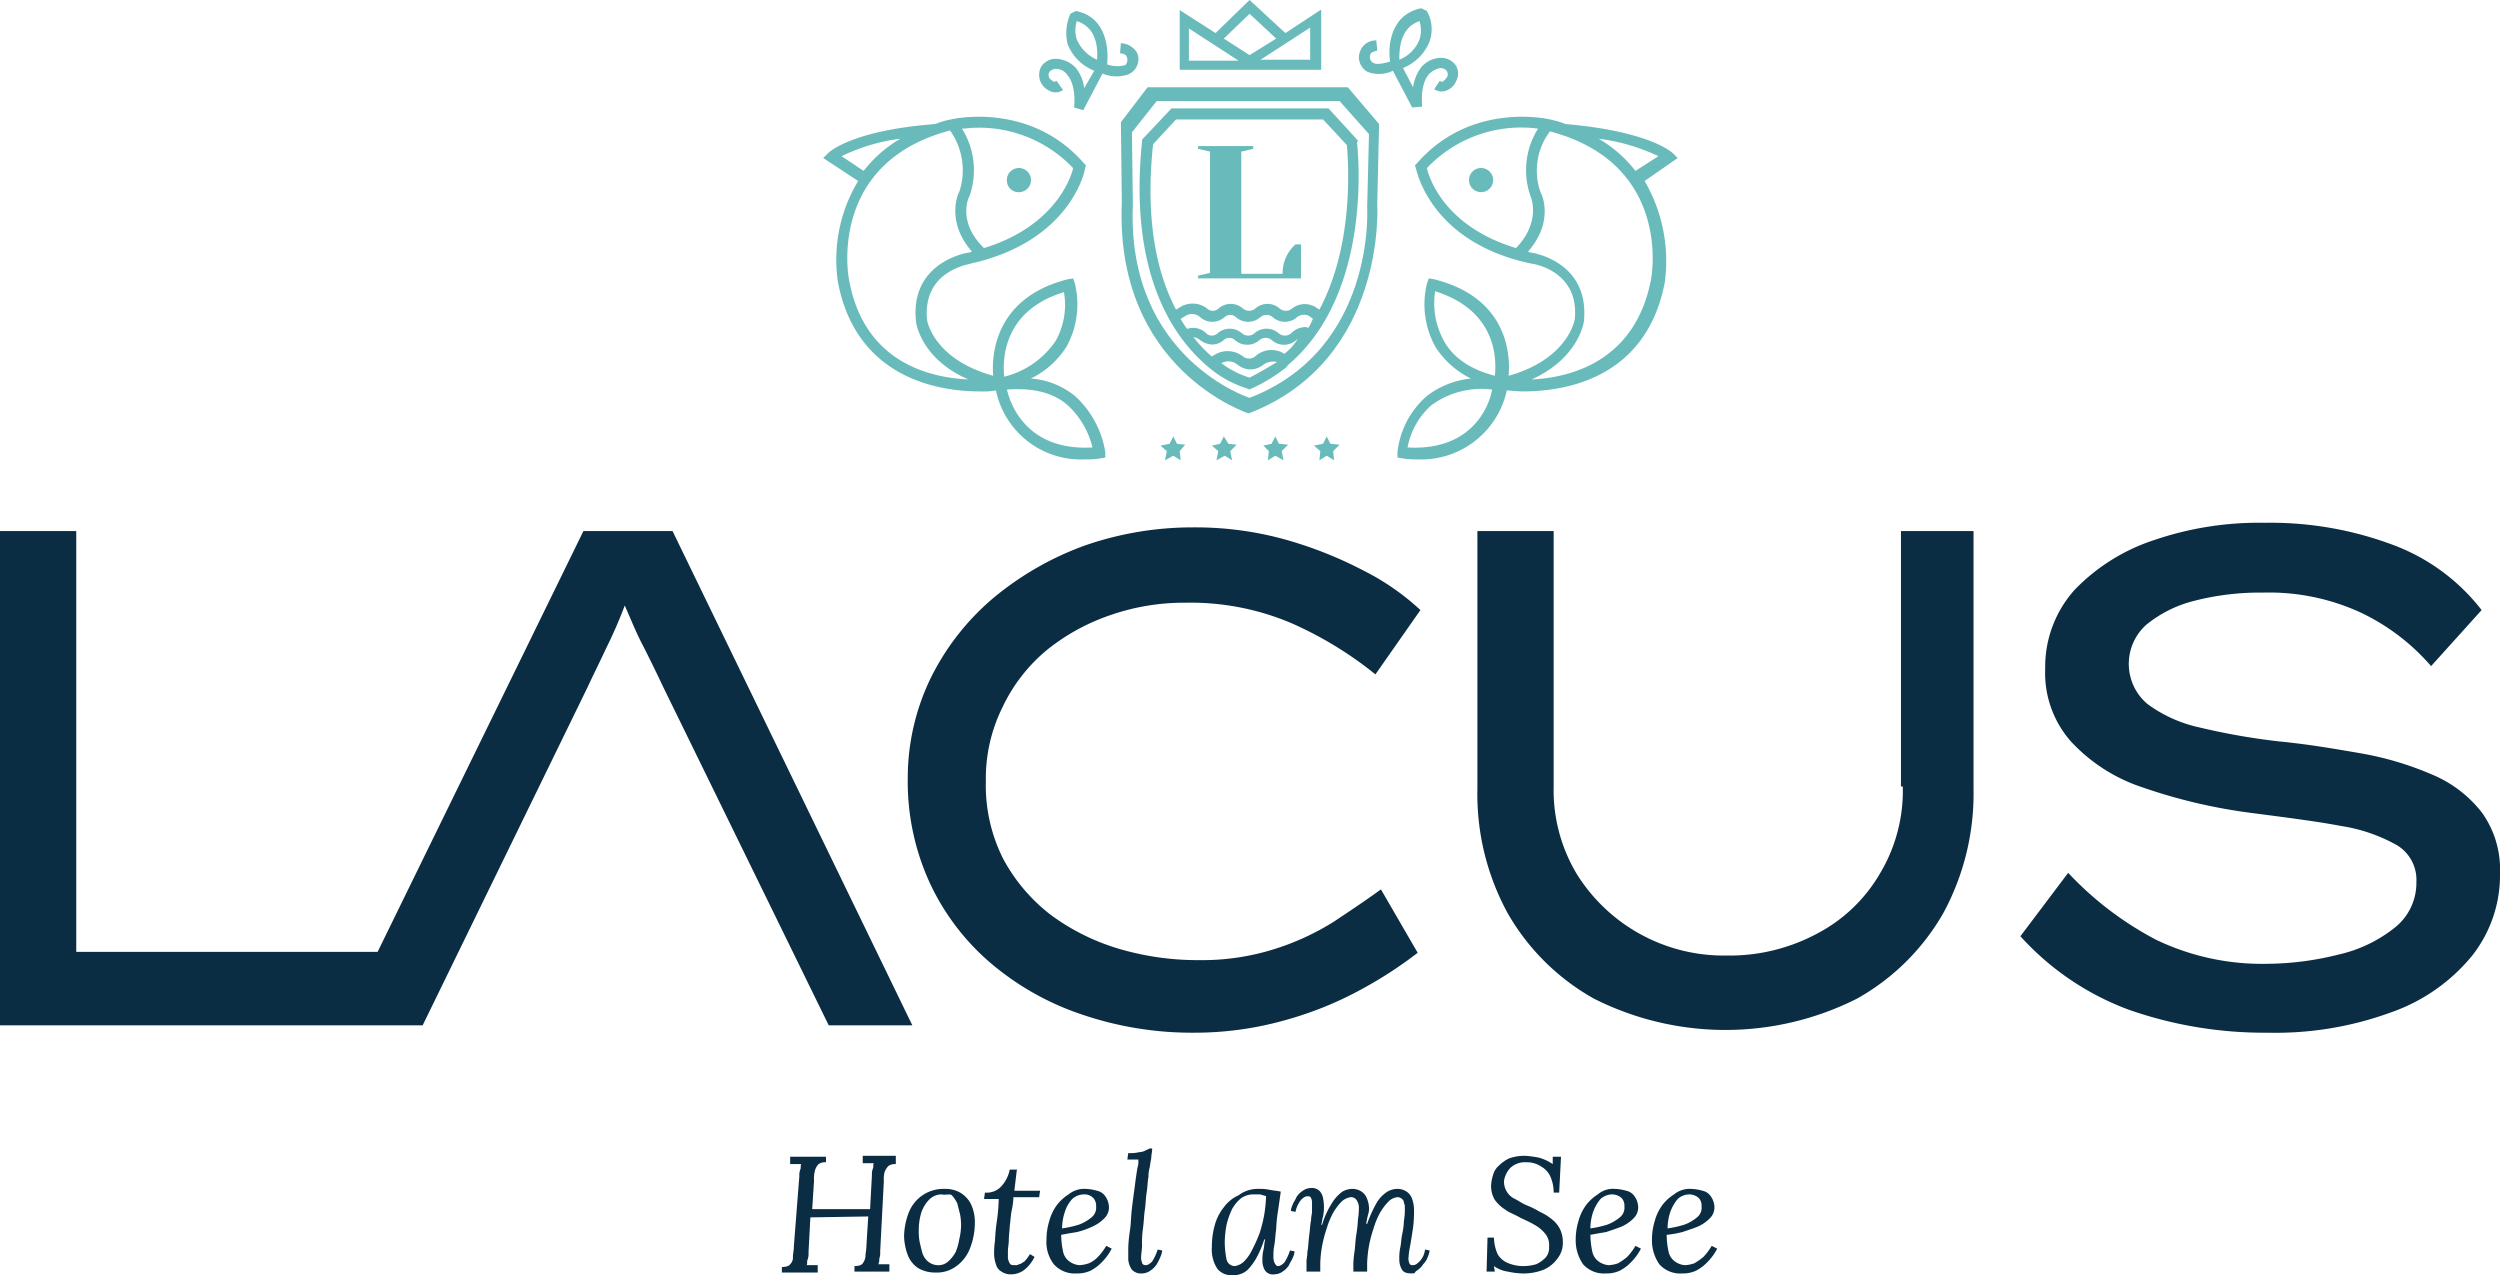
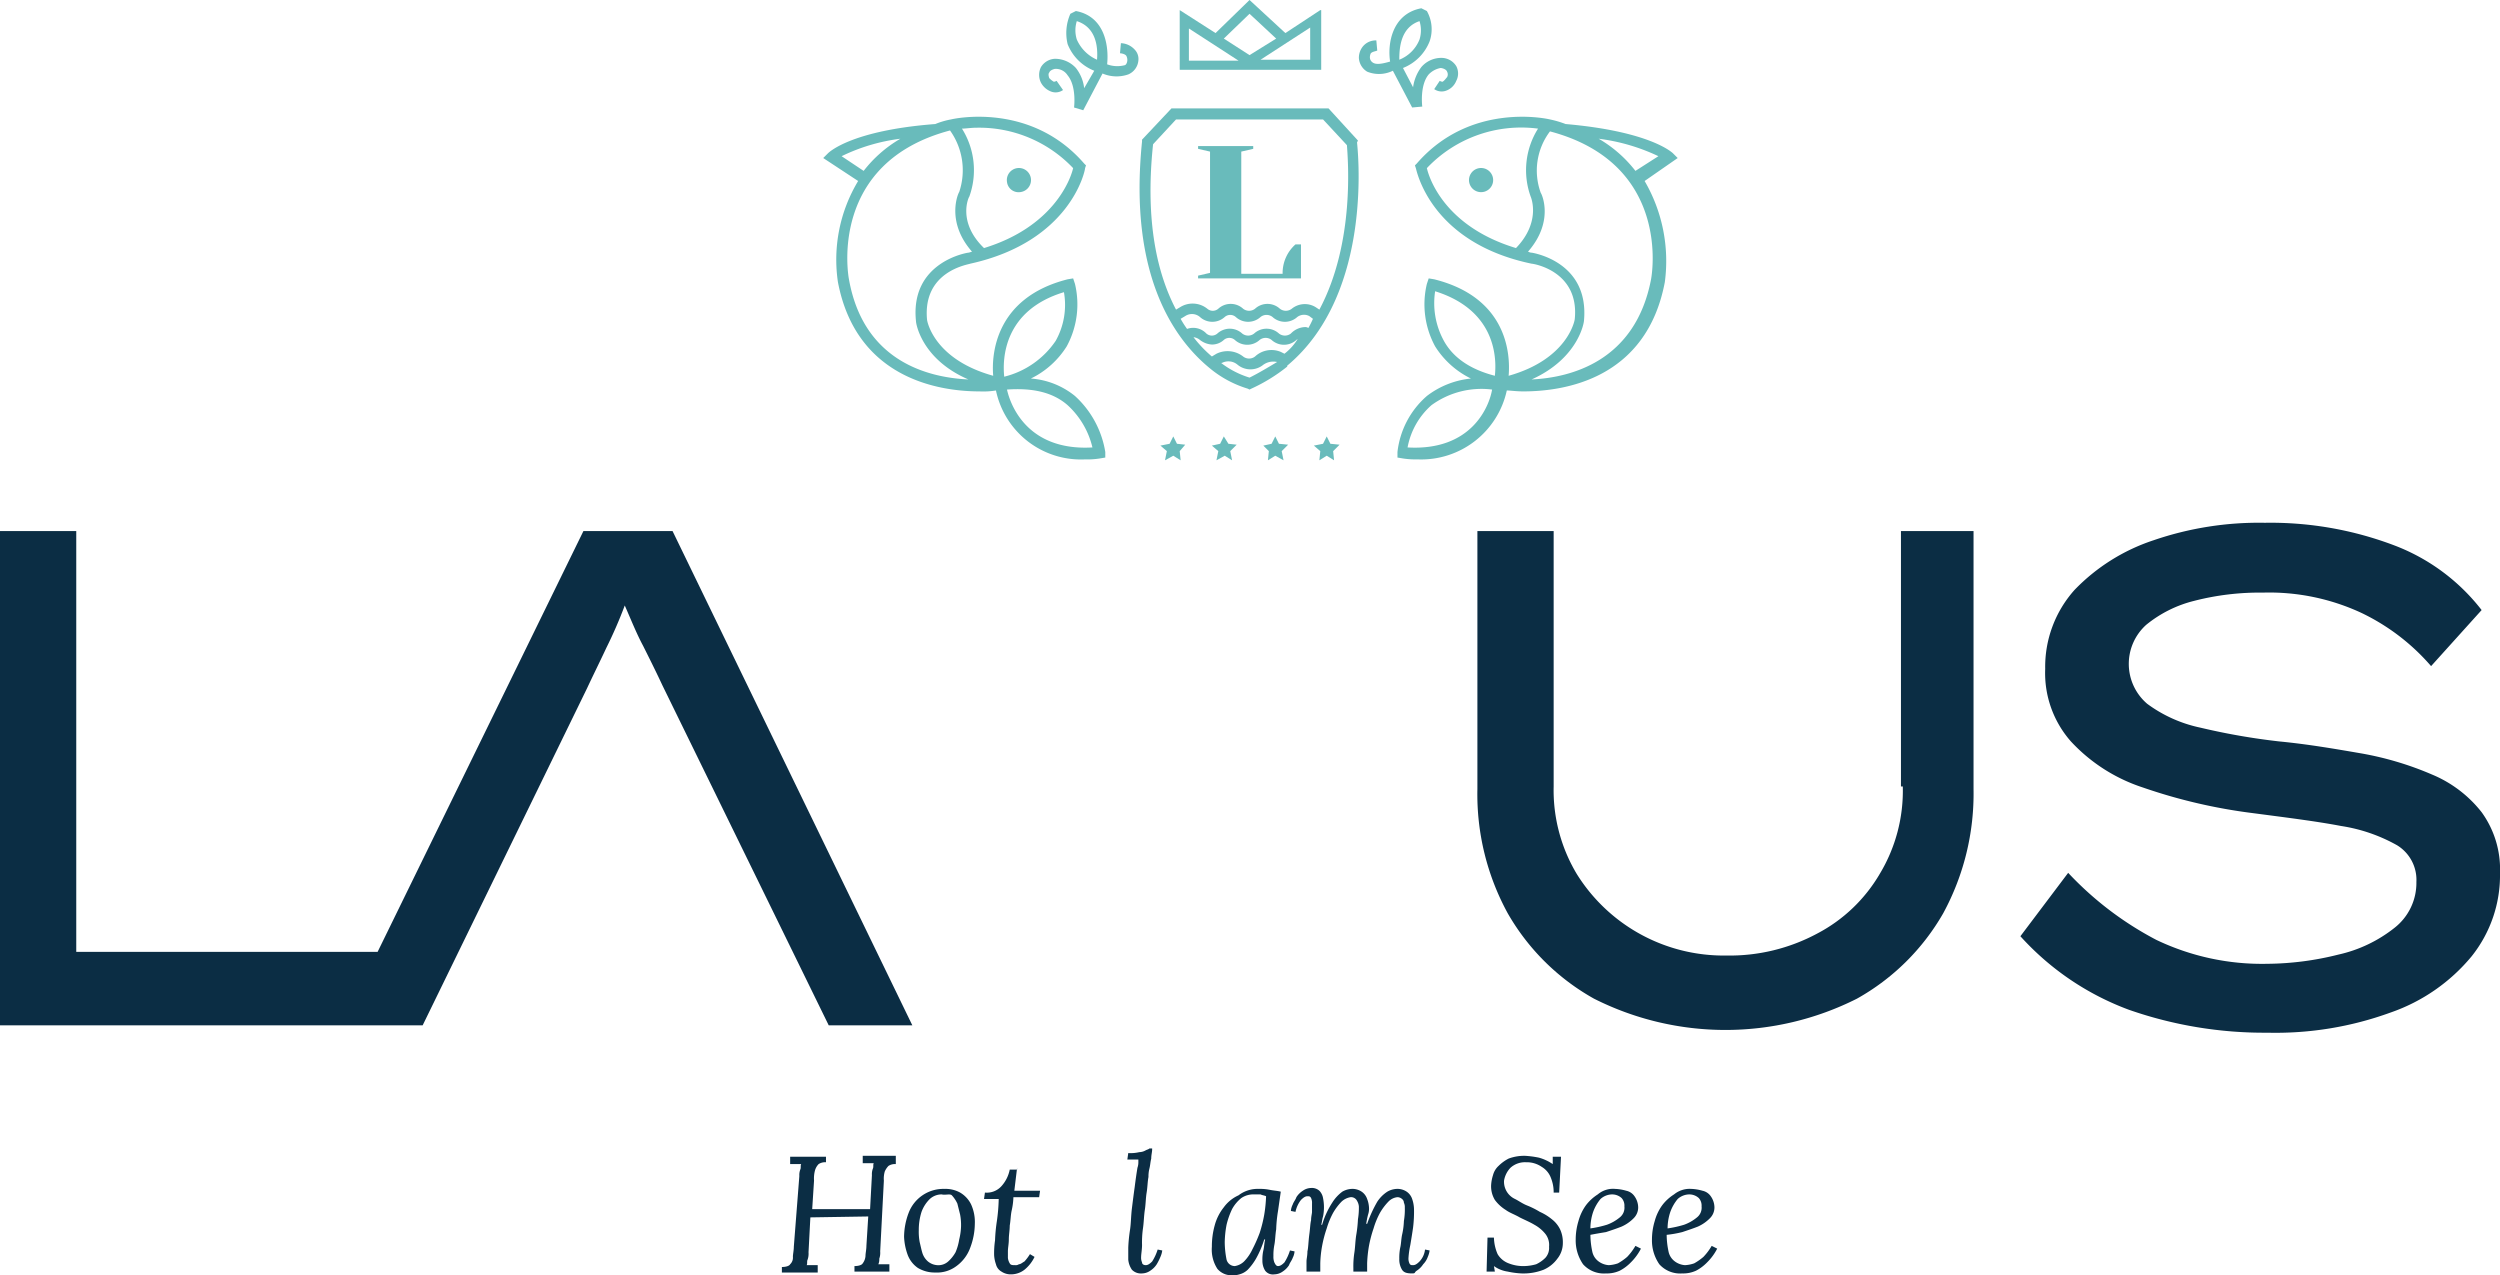
<svg xmlns="http://www.w3.org/2000/svg" id="LA_Logo_RZ" width="272.1" height="138.8" viewBox="0 0 272.1 138.8">
  <g id="Gruppe_41" data-name="Gruppe 41">
    <path id="Pfad_2" data-name="Pfad 2" d="M63.5,57.8,41.1,103.6H8.3V57.8H0v53.8H46L63.9,74.9c.7-1.5,1.4-2.9,2.1-4.4a48.926,48.926,0,0,0,2-4.6c.7,1.6,1.3,3.1,2,4.4.7,1.4,1.4,2.8,2.1,4.3l18.1,37h9.1L73.2,57.8Z" fill="#0b2d44" />
-     <path id="Pfad_3" data-name="Pfad 3" d="M114,70.7a22.634,22.634,0,0,1,7-3.8,24.381,24.381,0,0,1,8-1.3,28.091,28.091,0,0,1,11.5,2.2,40.368,40.368,0,0,1,9.2,5.6l4.9-7a26.708,26.708,0,0,0-6.2-4.3,44.036,44.036,0,0,0-8.6-3.4,36.57,36.57,0,0,0-10-1.3,35.654,35.654,0,0,0-11.8,2,33.3,33.3,0,0,0-9.9,5.7,27.075,27.075,0,0,0-6.8,8.7,24.926,24.926,0,0,0-2.5,10.9,26.446,26.446,0,0,0,2.4,11.4,25.766,25.766,0,0,0,6.6,8.7,30,30,0,0,0,9.9,5.6,37.159,37.159,0,0,0,12.2,2A36.249,36.249,0,0,0,140,111a38.728,38.728,0,0,0,8.5-3.5,44.986,44.986,0,0,0,5.8-3.8l-4-6.9c-1.5,1.1-3.3,2.3-5.1,3.5a27.867,27.867,0,0,1-6.5,3,26.178,26.178,0,0,1-8.2,1.2,30.292,30.292,0,0,1-8.6-1.2,23.9,23.9,0,0,1-7.5-3.7,19.016,19.016,0,0,1-5.2-6.1,17.761,17.761,0,0,1-1.9-8.5,17.438,17.438,0,0,1,1.8-8A18.148,18.148,0,0,1,114,70.7Z" fill="#0b2d44" />
    <path id="Pfad_4" data-name="Pfad 4" d="M207.1,85.6a17.506,17.506,0,0,1-2.5,9.5,17.035,17.035,0,0,1-6.8,6.5,20.15,20.15,0,0,1-9.9,2.4,18.84,18.84,0,0,1-16.3-8.9,17.745,17.745,0,0,1-2.5-9.5V57.8h-8.3V85.9a27,27,0,0,0,3.3,13.5,24.7,24.7,0,0,0,9.4,9.3,31.772,31.772,0,0,0,28.6,0,24.7,24.7,0,0,0,9.4-9.3,27.271,27.271,0,0,0,3.3-13.5V57.8h-7.9V85.6Z" fill="#0b2d44" />
    <path id="Pfad_5" data-name="Pfad 5" d="M270.1,88.4a13.381,13.381,0,0,0-5.4-4.1A34.681,34.681,0,0,0,257,82c-2.9-.5-5.8-1-8.9-1.3a71.917,71.917,0,0,1-8.6-1.5,14.9,14.9,0,0,1-5.8-2.6,5.713,5.713,0,0,1-.1-8.6,13.346,13.346,0,0,1,5.2-2.6,28.555,28.555,0,0,1,7.5-.9A23.778,23.778,0,0,1,257,66.7a23.283,23.283,0,0,1,7.6,5.8l5.5-6.1a21.791,21.791,0,0,0-9.4-7,37.946,37.946,0,0,0-14.2-2.5,35.326,35.326,0,0,0-12.1,1.9,21.149,21.149,0,0,0-8.6,5.4,12.545,12.545,0,0,0-3.2,8.6,11.241,11.241,0,0,0,2.8,7.9,18.482,18.482,0,0,0,7.8,5,58.989,58.989,0,0,0,12,2.8c3.8.5,7,.9,9.6,1.4a17.947,17.947,0,0,1,6.1,2.1,4.412,4.412,0,0,1,2.1,4,6.2,6.2,0,0,1-2.4,5,15.073,15.073,0,0,1-6.1,2.9,32.486,32.486,0,0,1-7.7,1,26.668,26.668,0,0,1-12.1-2.6,35.957,35.957,0,0,1-9.6-7.3l-5.2,6.9a29.885,29.885,0,0,0,11.8,8,44.672,44.672,0,0,0,15.1,2.5,36.553,36.553,0,0,0,13.4-2.2,19.87,19.87,0,0,0,8.8-6.1,14.138,14.138,0,0,0,3.1-9.1A10.583,10.583,0,0,0,270.1,88.4Z" fill="#0b2d44" />
  </g>
  <g id="Gruppe_42" data-name="Gruppe 42">
    <path id="Pfad_6" data-name="Pfad 6" d="M182.6,17.2l-.5-.5c-.1-.1-2.5-2.4-11.7-3.2h0a10.927,10.927,0,0,0-1.7-.5c-.4-.1-8.7-1.9-14.5,4.8l-.2.2.1.3c.1.3,1.6,8.1,12.6,10.4.2,0,5.2.8,4.7,6,0,.2-.8,4.4-7.2,6.2.2-2.3-.1-8.5-8.1-10.5l-.6-.1-.2.6a9.576,9.576,0,0,0,.9,6.8,9.509,9.509,0,0,0,3.9,3.5,9.377,9.377,0,0,0-4.8,1.9,9.482,9.482,0,0,0-3.2,6.1v.6l.6.1a9.151,9.151,0,0,0,1.6.1,9.535,9.535,0,0,0,9.7-7.5c.4,0,1,.1,1.8.1,4.4,0,13.4-1.3,15.4-11.9a17.315,17.315,0,0,0-2.2-11ZM153.2,48.7a8.1,8.1,0,0,1,2.6-4.6,9.241,9.241,0,0,1,6.6-1.7C162.1,44.2,160.2,49.1,153.2,48.7Zm9.5-7.8c-2.7-.7-4.6-2-5.6-3.9a8.537,8.537,0,0,1-.9-5.3C162.9,33.8,162.9,39.1,162.7,40.9ZM180.5,17,178,18.6a13.812,13.812,0,0,0-4-3.5A21.309,21.309,0,0,1,180.5,17Zm-25.2,1.3A14.137,14.137,0,0,1,167.4,14a8.488,8.488,0,0,0-.8,7.4s1.2,2.7-1.6,5.6C157.4,24.7,155.6,19.6,155.3,18.3Zm24.4,12.1c-1.7,8.9-8.7,10.7-13,10.9,5.1-2.3,5.7-6.2,5.7-6.4.6-6.5-5.7-7.4-5.7-7.4-.2,0-.3-.1-.4-.1,2.9-3.3,1.5-6.3,1.4-6.4a7.067,7.067,0,0,1,1-6.7C181.9,17.8,179.8,29.9,179.7,30.4Z" fill="#69bbbb" />
    <path id="Pfad_7" data-name="Pfad 7" d="M161.4,18.3a1.315,1.315,0,1,0,1.1,1.5A1.318,1.318,0,0,0,161.4,18.3Z" fill="#69bbbb" />
    <path id="Pfad_8" data-name="Pfad 8" d="M117,43.1a8.589,8.589,0,0,0-4.8-1.9,9.509,9.509,0,0,0,3.9-3.5,9.576,9.576,0,0,0,.9-6.8l-.2-.6-.6.1c-7.9,2-8.3,8.2-8.1,10.5-6.5-1.8-7.2-6-7.2-6.1-.5-5.3,4.5-6,4.7-6.1,10.9-2.4,12.5-10.1,12.5-10.4l.1-.3-.2-.2c-5.8-6.7-14.1-4.9-14.5-4.8a8.447,8.447,0,0,0-1.7.5h0c-9.2.7-11.6,3.1-11.7,3.2l-.5.5,3.8,2.5a16.592,16.592,0,0,0-2.2,11c2,10.5,11,11.9,15.4,11.9a8.663,8.663,0,0,0,1.8-.1,9.448,9.448,0,0,0,9.7,7.5,8.6,8.6,0,0,0,1.6-.1l.6-.1v-.6A10.507,10.507,0,0,0,117,43.1ZM106.3,13.9a14.1,14.1,0,0,1,10.5,4.4c-.3,1.3-2.2,6.4-9.7,8.7-2.9-2.8-1.7-5.5-1.6-5.6a8.488,8.488,0,0,0-.8-7.4C105.1,14,105.7,13.9,106.3,13.9ZM91.6,17A20.331,20.331,0,0,1,98,15.1a13.812,13.812,0,0,0-4,3.5Zm.8,13.4c-.1-.5-2.2-12.7,11-16.2a7.44,7.44,0,0,1,1,6.7c-.1.1-1.5,3.2,1.4,6.5-.1,0-.3.1-.4.1s-6.4,1-5.7,7.5c0,.2.6,4.1,5.7,6.3C101.1,41.1,94,39.4,92.4,30.4Zm23.4,1.4a8.021,8.021,0,0,1-.9,5.3,9.521,9.521,0,0,1-5.6,3.9C109.1,39.1,109.2,33.8,115.8,31.8Zm-6.2,10.6c2.8-.2,5,.3,6.6,1.7a9.065,9.065,0,0,1,2.7,4.6C111.9,49.1,110,44.2,109.6,42.4Z" fill="#69bbbb" />
    <path id="Pfad_9" data-name="Pfad 9" d="M111.1,20.9a1.315,1.315,0,1,0-1.5-1.1A1.27,1.27,0,0,0,111.1,20.9Z" fill="#69bbbb" />
    <path id="Pfad_10" data-name="Pfad 10" d="M139.6,29.8h-4.5V16.5l1.3-.3v-.3h-6v.3l1.3.3V29.7l-1.3.3v.3h11.2V26.6H141A4.162,4.162,0,0,0,139.6,29.8Z" fill="#69bbbb" />
    <path id="Pfad_11" data-name="Pfad 11" d="M154.8,11.6s-.3-2.3.7-3.5a2.389,2.389,0,0,1,1.3-.7c.1,0,.6.1.7.4a.629.629,0,0,1,0,.6c-.1.1-.3.4-.5.5a.774.774,0,0,1-.3-.1l-.6.9a1.4,1.4,0,0,0,1.2.2,1.861,1.861,0,0,0,1.2-1.1,1.717,1.717,0,0,0,0-1.6,1.9,1.9,0,0,0-1.6-.9,2.865,2.865,0,0,0-2.2,1,4.69,4.69,0,0,0-.9,2.2l-1.1-2.1a5.14,5.14,0,0,0,2.9-2.9,4.024,4.024,0,0,0-.3-3.3l-.6-.3c-3.2.6-3.7,3.9-3.4,5.8-.7.2-1.5.4-1.9.1a.676.676,0,0,1-.3-.6,1,1,0,0,1,.1-.4c.2-.2.5-.2.7-.3l-.1-1.1a1.806,1.806,0,0,0-1.5.7,1.975,1.975,0,0,0-.4,1.2,1.87,1.87,0,0,0,.9,1.5,3.423,3.423,0,0,0,2.8-.1l2.1,4Zm-.3-9.3a3.337,3.337,0,0,1,0,2,3.925,3.925,0,0,1-2.2,2.2C152.3,5.3,152.4,3,154.5,2.3Z" fill="#69bbbb" />
    <path id="Pfad_12" data-name="Pfad 12" d="M143.7,1.1l-3.8,2.5L136,0l-3.7,3.6-3.9-2.5V7.6h15.4V1.1ZM129.4,6.5V3.1l5.4,3.5h-5.4Zm3.8-2.3L136,1.5l2.9,2.7L136,6Zm9.4,2.3h-5.4L142.6,3Z" fill="#69bbbb" />
    <path id="Pfad_13" data-name="Pfad 13" d="M123.9,6.6a1.457,1.457,0,0,0-.4-1.2,2.132,2.132,0,0,0-1.5-.7l-.1,1.1c.2,0,.6.1.7.3a1,1,0,0,1,.1.4c0,.4-.2.6-.3.6a3.169,3.169,0,0,1-1.9-.1c.2-1.9-.2-5.2-3.4-5.8l-.6.3a5.148,5.148,0,0,0-.3,3.3,5.14,5.14,0,0,0,2.9,2.9L118,9.6a4.306,4.306,0,0,0-.9-2.2,3.083,3.083,0,0,0-2.3-1,1.877,1.877,0,0,0-1.5.9,1.9,1.9,0,0,0,0,1.7,2.089,2.089,0,0,0,1.2,1,1.4,1.4,0,0,0,1.2-.2l-.7-1a.774.774,0,0,1-.3.1,2.181,2.181,0,0,1-.5-.4q-.15-.45,0-.6c.1-.3.6-.4.6-.4a1.513,1.513,0,0,1,1.4.7c1,1.2.7,3.5.7,3.5l1,.3L120,8a3.871,3.871,0,0,0,2.8.1A1.815,1.815,0,0,0,123.9,6.6Zm-4.5-.1a4.266,4.266,0,0,1-2.2-2.2,3.337,3.337,0,0,1,0-2C119.4,3,119.5,5.3,119.4,6.5Z" fill="#69bbbb" />
    <path id="Pfad_14" data-name="Pfad 14" d="M128.1,48.3l-.4-.8-.4.8-1,.2.7.6-.2,1,.9-.5.8.5-.1-1,.6-.7Z" fill="#69bbbb" />
    <path id="Pfad_15" data-name="Pfad 15" d="M133.7,48.3l-.5-.8-.4.8-.9.2.7.6-.2,1,.9-.5.8.5-.2-1,.7-.7Z" fill="#69bbbb" />
    <path id="Pfad_16" data-name="Pfad 16" d="M139.2,48.3l-.4-.8-.4.8-.9.2.6.6-.1,1,.8-.5.9.5-.2-1,.7-.7Z" fill="#69bbbb" />
    <path id="Pfad_17" data-name="Pfad 17" d="M144.8,48.3l-.4-.8-.4.8-1,.2.7.6-.1,1,.8-.5.8.5-.1-1,.7-.7Z" fill="#69bbbb" />
-     <path id="Pfad_18" data-name="Pfad 18" d="M146.7,9.5H124.9L122,13.3l.1,8.7c-.8,18.3,13.8,23,13.8,23,15.1-5.8,14-22.8,14-22.8l.2-8.7ZM136,43.3s-13.4-4.3-12.7-21l-.1-7.9,2.7-3.4h19.9l3.2,3.6-.2,8C148.8,22.5,149.8,38,136,43.3Z" fill="#69bbbb" />
    <path id="Pfad_19" data-name="Pfad 19" d="M147.8,15.3l-3.2-3.5H127.5l-3.2,3.4v.2c-1.5,14.7,3.6,21.6,7.4,24.7h0a11.81,11.81,0,0,0,4.1,2.2l.2.1.2-.1a18.44,18.44,0,0,0,3.9-2.4h0v-.1c9.6-8,7.6-24.1,7.6-24.3ZM136,41.1a9.854,9.854,0,0,1-3.1-1.6h.1a1.534,1.534,0,0,1,1.7.2,2.21,2.21,0,0,0,2.8,0,1.883,1.883,0,0,1,1.5-.3C138,40,137,40.6,136,41.1Zm3.8-2.6-.4-.2a2.622,2.622,0,0,0-2.8.5,1.049,1.049,0,0,1-1.3,0,2.75,2.75,0,0,0-2.9-.3l-.5.3a13.546,13.546,0,0,1-2-2.1,1.329,1.329,0,0,1,.7.3,2.355,2.355,0,0,0,1.3.5,1.9,1.9,0,0,0,1.3-.5.912.912,0,0,1,1.2,0,2,2,0,0,0,2.7,0,1.049,1.049,0,0,1,1.3,0,2,2,0,0,0,2.7,0c.1-.1.2-.1.2-.2A5.931,5.931,0,0,1,139.8,38.5Zm2.6-2.8a.6.6,0,0,0-.4-.1,2.262,2.262,0,0,0-1.5.7,1.049,1.049,0,0,1-1.3,0,2,2,0,0,0-2.7,0,1.049,1.049,0,0,1-1.3,0,2,2,0,0,0-2.7,0,.91.91,0,0,1-1.2,0,1.965,1.965,0,0,0-2.1-.5,10.54,10.54,0,0,1-.7-1.1l.5-.3a1.333,1.333,0,0,1,1.6.1,2,2,0,0,0,2.7,0,.912.912,0,0,1,1.2,0,2,2,0,0,0,2.7,0,1.049,1.049,0,0,1,1.3,0,2,2,0,0,0,2.7,0,1.23,1.23,0,0,1,1.3-.1l.4.3A9.247,9.247,0,0,1,142.4,35.7Zm1.2-2-.3-.2a2.248,2.248,0,0,0-2.7.1,1.049,1.049,0,0,1-1.3,0,2,2,0,0,0-2.7,0,1.049,1.049,0,0,1-1.3,0,2,2,0,0,0-2.7,0,.91.91,0,0,1-1.2,0,2.551,2.551,0,0,0-2.9-.2l-.5.3c-2-3.8-3.4-9.5-2.5-18L128,13h16l2.6,2.8C146.7,17.3,147.5,26.4,143.6,33.7Z" fill="#69bbbb" />
  </g>
  <g id="Gruppe_43" data-name="Gruppe 43">
    <path id="Pfad_20" data-name="Pfad 20" d="M97.5,126.1v.6a1.292,1.292,0,0,0-.8.2,2.092,2.092,0,0,0-.4.6,2.787,2.787,0,0,0-.1,1l-.4,7.7a1.949,1.949,0,0,1-.1.8,1.268,1.268,0,0,1-.1.6h1.2v.8H93v-.6c.4,0,.8-.1.9-.3a1.49,1.49,0,0,0,.3-.8c0-.3.1-.7.1-1.1l.2-3.2-6.3.1-.2,3.8a1.949,1.949,0,0,1-.1.8c-.1.2,0,.4-.1.6H89v.8H85.1v-.6c.4,0,.8-.1.9-.3a.984.984,0,0,0,.3-.8c0-.3.1-.7.1-1.1L87,128a1.7,1.7,0,0,1,.1-.7c.1-.2,0-.4.1-.6H86v-.8h3.9v.6a1.292,1.292,0,0,0-.8.2,1.612,1.612,0,0,0-.4.7,3.421,3.421,0,0,0-.1,1.1l-.2,3.1h6.3l.2-3.7a1.7,1.7,0,0,1,.1-.7c.1-.2,0-.4.1-.6H93.9v-.8h3.6Z" fill="#0b2d44" />
    <path id="Pfad_21" data-name="Pfad 21" d="M102.8,129.4a3.287,3.287,0,0,1,1.7.4,3.039,3.039,0,0,1,1.2,1.3,4.638,4.638,0,0,1,.4,2.1,7.512,7.512,0,0,1-.5,2.6,4.26,4.26,0,0,1-1.5,2,3.506,3.506,0,0,1-2.3.7,3.557,3.557,0,0,1-1.9-.5,3.007,3.007,0,0,1-1.1-1.4,6.465,6.465,0,0,1-.4-2,7.512,7.512,0,0,1,.5-2.6,4.041,4.041,0,0,1,3.9-2.6Zm-.3.6a1.9,1.9,0,0,0-1.3.5,3.765,3.765,0,0,0-.9,1.4,6.448,6.448,0,0,0-.3,2,6.151,6.151,0,0,0,.1,1.3c.1.4.2.9.3,1.2a2.034,2.034,0,0,0,.6.9,1.777,1.777,0,0,0,1,.4,1.594,1.594,0,0,0,1.2-.4,3.915,3.915,0,0,0,.8-1,5.732,5.732,0,0,0,.4-1.4,6.753,6.753,0,0,0,.2-1.4,6.151,6.151,0,0,0-.1-1.3l-.3-1.2a3.49,3.49,0,0,0-.6-.9C103.4,129.9,102.9,130.1,102.5,130Z" fill="#0b2d44" />
    <path id="Pfad_22" data-name="Pfad 22" d="M110.7,127.1l-.3,2.5h2.8l-.1.7h-2.8a7.719,7.719,0,0,1-.2,1.5c-.1.5-.1,1-.2,1.6,0,.5-.1,1-.1,1.5s-.1.9-.1,1.3v.7a1.421,1.421,0,0,0,.2.6c.1.2.3.2.6.2a.6.6,0,0,0,.4-.1c.2,0,.4-.2.6-.3a5.547,5.547,0,0,0,.6-.8l.5.3a4.031,4.031,0,0,1-1.1,1.4,2.389,2.389,0,0,1-1.4.5,1.8,1.8,0,0,1-1.1-.3,1.242,1.242,0,0,1-.6-.8,3.553,3.553,0,0,1-.2-1,9.736,9.736,0,0,1,.1-1.6,18.321,18.321,0,0,1,.2-2.1,19.419,19.419,0,0,0,.2-2.4h-1.6l.1-.7a2.139,2.139,0,0,0,1.8-.7,3.8,3.8,0,0,0,.9-1.8h.8Z" fill="#0b2d44" />
-     <path id="Pfad_23" data-name="Pfad 23" d="M118.2,129.4a5.02,5.02,0,0,1,1.2.2,1.456,1.456,0,0,1,.9.6,2.144,2.144,0,0,1,.4,1.2,1.656,1.656,0,0,1-.5,1.2,4.276,4.276,0,0,1-1.3.9,8.511,8.511,0,0,1-1.7.6c-.6.1-1.2.2-1.7.3a8.969,8.969,0,0,0,.2,1.8,1.769,1.769,0,0,0,.7,1.1,2.1,2.1,0,0,0,1.1.4,3.553,3.553,0,0,0,1-.2,3.047,3.047,0,0,0,1-.7,6.233,6.233,0,0,0,.9-1.2l.6.3a5.826,5.826,0,0,1-1.1,1.5,4.7,4.7,0,0,1-1.2.9,3.339,3.339,0,0,1-1.5.3,3.04,3.04,0,0,1-2.5-1,3.955,3.955,0,0,1-.8-2.7,6.929,6.929,0,0,1,.3-2,5.305,5.305,0,0,1,.8-1.7,4.895,4.895,0,0,1,1.3-1.2A2.7,2.7,0,0,1,118.2,129.4Zm-.2.6a1.9,1.9,0,0,0-1.3.5,3.687,3.687,0,0,0-.8,1.4,5.663,5.663,0,0,0-.3,1.8,11.628,11.628,0,0,0,1.8-.4,4.678,4.678,0,0,0,1.4-.8,1.346,1.346,0,0,0,.5-1.2,1.222,1.222,0,0,0-.3-.9A1.284,1.284,0,0,0,118,130Z" fill="#0b2d44" />
    <path id="Pfad_24" data-name="Pfad 24" d="M125.4,125.1c0,.3-.1.6-.1,1-.1.4-.1.7-.2,1.1a3.445,3.445,0,0,0-.1.9c-.1.5-.1,1.1-.2,1.7s-.1,1.3-.2,1.9c-.1.7-.1,1.3-.2,2a10.869,10.869,0,0,0-.1,1.8c0,.5-.1,1-.1,1.3a1.268,1.268,0,0,0,.1.6c0,.2.2.3.4.3s.4-.1.7-.4a5.349,5.349,0,0,0,.6-1.3l.5.1a2.544,2.544,0,0,1-.2.7,5.937,5.937,0,0,1-.4.8,2.336,2.336,0,0,1-.7.7,1.613,1.613,0,0,1-.9.3,1.366,1.366,0,0,1-1.1-.4,2.3,2.3,0,0,1-.4-1.1v-1.3a16.83,16.83,0,0,1,.2-2c.1-.7.1-1.5.2-2.3s.2-1.6.3-2.3q.15-1.2.3-2.1a1.759,1.759,0,0,0,.1-.6v-.3h-1.2l.1-.7a4.121,4.121,0,0,0,1.2-.1,1.445,1.445,0,0,0,.7-.2c.2-.1.3-.1.4-.2h.3Z" fill="#0b2d44" />
    <path id="Pfad_25" data-name="Pfad 25" d="M137,129.4a5.284,5.284,0,0,1,1.2.1c.5.1.8.1,1.2.2l-.3,2.1a15.028,15.028,0,0,0-.2,2c-.1.6-.1,1.2-.2,1.7a5.74,5.74,0,0,0-.1,1.2,1.7,1.7,0,0,0,.1.7c.1.2.2.4.4.4s.4-.1.7-.4a5.35,5.35,0,0,0,.6-1.3l.5.1a1.854,1.854,0,0,1-.2.7c-.1.3-.3.5-.4.8a2.336,2.336,0,0,1-.7.7,1.613,1.613,0,0,1-.9.3,1.053,1.053,0,0,1-1-.4,2.016,2.016,0,0,1-.3-1.1,4.484,4.484,0,0,1,.1-1.1c.1-.4.1-.8.2-1.2h-.1a10.914,10.914,0,0,1-.9,2.1,6.233,6.233,0,0,1-.9,1.2,2.044,2.044,0,0,1-.9.5,2.2,2.2,0,0,1-.8.1,1.99,1.99,0,0,1-1.6-.7,3.845,3.845,0,0,1-.6-2.4,8.524,8.524,0,0,1,.3-2.3,5.382,5.382,0,0,1,1-2,4.013,4.013,0,0,1,1.6-1.3A3.408,3.408,0,0,1,137,129.4Zm-.5.6a2.3,2.3,0,0,0-1.4.4,4,4,0,0,0-1,1.2,8.511,8.511,0,0,0-.6,1.7,11.075,11.075,0,0,0-.2,1.9,10.075,10.075,0,0,0,.2,1.9.928.928,0,0,0,.9.7,1.865,1.865,0,0,0,1-.5,4.846,4.846,0,0,0,.9-1.3,15.861,15.861,0,0,0,.8-1.8,14.621,14.621,0,0,0,.5-2,15.028,15.028,0,0,0,.2-2c-.2-.1-.4-.1-.6-.2Z" fill="#0b2d44" />
    <path id="Pfad_26" data-name="Pfad 26" d="M153.7,138.6c-.6,0-.9-.1-1.1-.4a2.133,2.133,0,0,1-.3-1.2,5.739,5.739,0,0,1,.1-1.2c.1-.4.1-.9.2-1.4a7.719,7.719,0,0,0,.2-1.5,7.568,7.568,0,0,0,.1-1.5,1.087,1.087,0,0,0-.1-.5.52.52,0,0,0-.2-.4.764.764,0,0,0-.5-.2,1.591,1.591,0,0,0-1,.5,6.232,6.232,0,0,0-.9,1.2,8.651,8.651,0,0,0-.7,1.7,13.323,13.323,0,0,0-.5,1.9,13.664,13.664,0,0,0-.2,1.9v.9h-1.5V138a9.735,9.735,0,0,1,.1-1.6c.1-.6.1-1.2.2-1.9a14.053,14.053,0,0,0,.2-1.8,7.6,7.6,0,0,0,.1-1.4,1.422,1.422,0,0,0-.2-.6.72.72,0,0,0-.7-.4,1.865,1.865,0,0,0-1,.5,6.232,6.232,0,0,0-.9,1.2,8.651,8.651,0,0,0-.7,1.7,13.323,13.323,0,0,0-.5,1.9,12.251,12.251,0,0,0-.2,1.9v.9h-1.5v-1.1c0-.3.1-.6.1-1.1.1-.4.1-1,.2-1.8.1-.7.1-1.2.2-1.6,0-.4.1-.7.1-.9V131a1.268,1.268,0,0,0-.1-.6c-.1-.2-.2-.2-.4-.2s-.4.1-.7.4a3.152,3.152,0,0,0-.6,1.3l-.5-.1a1.854,1.854,0,0,1,.2-.7c.1-.3.3-.5.4-.8a2.336,2.336,0,0,1,.7-.7,1.613,1.613,0,0,1,.9-.3,1.222,1.222,0,0,1,.9.3,1.506,1.506,0,0,1,.4.8,5.05,5.05,0,0,1,0,2c-.1.3-.1.6-.2.9h.1a9.119,9.119,0,0,1,1.1-2.4,4.351,4.351,0,0,1,1.1-1.2,2.236,2.236,0,0,1,1-.3,1.8,1.8,0,0,1,1.1.3,1.555,1.555,0,0,1,.6.8,2.92,2.92,0,0,1,.2.9,1.949,1.949,0,0,1-.1.8,8.659,8.659,0,0,0-.2,1h.1a14.228,14.228,0,0,1,1.1-2.4,3.734,3.734,0,0,1,1.1-1.1,2.236,2.236,0,0,1,1-.3,1.8,1.8,0,0,1,1.1.3,1.555,1.555,0,0,1,.6.8,3.6,3.6,0,0,1,.2,1.1,14.083,14.083,0,0,1-.1,2c-.1.7-.2,1.3-.3,1.9a9.322,9.322,0,0,0-.2,1.4,1.268,1.268,0,0,0,.1.6c.1.2.2.2.4.2s.4-.1.7-.4a2.261,2.261,0,0,0,.6-1.3l.5.1a2.544,2.544,0,0,1-.2.7,2.177,2.177,0,0,1-.5.8,2.336,2.336,0,0,1-.7.7C153.9,138.5,154.1,138.6,153.7,138.6Z" fill="#0b2d44" />
    <path id="Pfad_27" data-name="Pfad 27" d="M165.6,138.6a8.875,8.875,0,0,1-1.5-.2,3.387,3.387,0,0,1-1.5-.6l.1.6h-.9l.1-3.7h.7a4.777,4.777,0,0,0,.4,1.8,2.335,2.335,0,0,0,1.2,1,4.31,4.31,0,0,0,1.7.3,5.067,5.067,0,0,0,1.3-.2,3.592,3.592,0,0,0,1-.7,1.594,1.594,0,0,0,.4-1.2,1.955,1.955,0,0,0-.4-1.4,4,4,0,0,0-1.2-1c-.5-.3-1-.5-1.6-.8-.5-.3-1.1-.5-1.5-.8a4.263,4.263,0,0,1-1.2-1.1,2.861,2.861,0,0,1-.4-1.7,4.4,4.4,0,0,1,.2-1,2.075,2.075,0,0,1,.6-1,4.44,4.44,0,0,1,1.1-.8,4.844,4.844,0,0,1,1.8-.3,10.4,10.4,0,0,1,1.5.2,5.066,5.066,0,0,1,1.5.7v-.8h.9l-.2,3.9h-.6a4.146,4.146,0,0,0-.3-1.6,2.335,2.335,0,0,0-1-1.2,2.86,2.86,0,0,0-1.7-.5,2.352,2.352,0,0,0-1.7.6,2.666,2.666,0,0,0-.7,1.4,2.068,2.068,0,0,0,1.2,2c.4.2.8.5,1.3.7a9.143,9.143,0,0,1,1.4.7,5.67,5.67,0,0,1,1.3.8,3.126,3.126,0,0,1,.9,1.1,3.339,3.339,0,0,1,.3,1.5,2.715,2.715,0,0,1-.6,1.7,3.638,3.638,0,0,1-1.5,1.2A6.051,6.051,0,0,1,165.6,138.6Z" fill="#0b2d44" />
    <path id="Pfad_28" data-name="Pfad 28" d="M175.8,129.4a5.02,5.02,0,0,1,1.2.2,1.456,1.456,0,0,1,.9.6,2.144,2.144,0,0,1,.4,1.2,1.656,1.656,0,0,1-.5,1.2,4.276,4.276,0,0,1-1.3.9c-.5.2-1.1.4-1.7.6-.6.1-1.2.2-1.7.3a8.97,8.97,0,0,0,.2,1.8,1.769,1.769,0,0,0,.7,1.1,2.1,2.1,0,0,0,1.1.4,3.553,3.553,0,0,0,1-.2,6.07,6.07,0,0,0,1-.7,6.232,6.232,0,0,0,.9-1.2l.6.3a5.825,5.825,0,0,1-1.1,1.5,4.7,4.7,0,0,1-1.2.9,3.339,3.339,0,0,1-1.5.3,3.04,3.04,0,0,1-2.5-1,4.551,4.551,0,0,1-.8-2.7,6.929,6.929,0,0,1,.3-2,5.305,5.305,0,0,1,.8-1.7,4.894,4.894,0,0,1,1.3-1.2A2.564,2.564,0,0,1,175.8,129.4Zm-.3.6a1.9,1.9,0,0,0-1.3.5,4.678,4.678,0,0,0-.8,1.4,5.663,5.663,0,0,0-.3,1.8,11.628,11.628,0,0,0,1.8-.4,4.677,4.677,0,0,0,1.4-.8,1.346,1.346,0,0,0,.5-1.2,1.222,1.222,0,0,0-.3-.9A1.528,1.528,0,0,0,175.5,130Z" fill="#0b2d44" />
    <path id="Pfad_29" data-name="Pfad 29" d="M184.1,129.4a5.02,5.02,0,0,1,1.2.2,1.456,1.456,0,0,1,.9.6,2.144,2.144,0,0,1,.4,1.2,1.656,1.656,0,0,1-.5,1.2,4.276,4.276,0,0,1-1.3.9c-.5.2-1.1.4-1.7.6a12.231,12.231,0,0,1-1.7.3,8.97,8.97,0,0,0,.2,1.8,1.769,1.769,0,0,0,.7,1.1,2.1,2.1,0,0,0,1.1.4,3.553,3.553,0,0,0,1-.2,6.07,6.07,0,0,0,1-.7,6.232,6.232,0,0,0,.9-1.2l.6.3a5.825,5.825,0,0,1-1.1,1.5,4.7,4.7,0,0,1-1.2.9,3.339,3.339,0,0,1-1.5.3,3.04,3.04,0,0,1-2.5-1,4.551,4.551,0,0,1-.8-2.7,6.929,6.929,0,0,1,.3-2,5.305,5.305,0,0,1,.8-1.7,4.894,4.894,0,0,1,1.3-1.2A2.7,2.7,0,0,1,184.1,129.4Zm-.2.6a1.9,1.9,0,0,0-1.3.5,4.678,4.678,0,0,0-.8,1.4,5.663,5.663,0,0,0-.3,1.8,11.628,11.628,0,0,0,1.8-.4,4.677,4.677,0,0,0,1.4-.8,1.346,1.346,0,0,0,.5-1.2,1.222,1.222,0,0,0-.3-.9A1.528,1.528,0,0,0,183.9,130Z" fill="#0b2d44" />
  </g>
</svg>